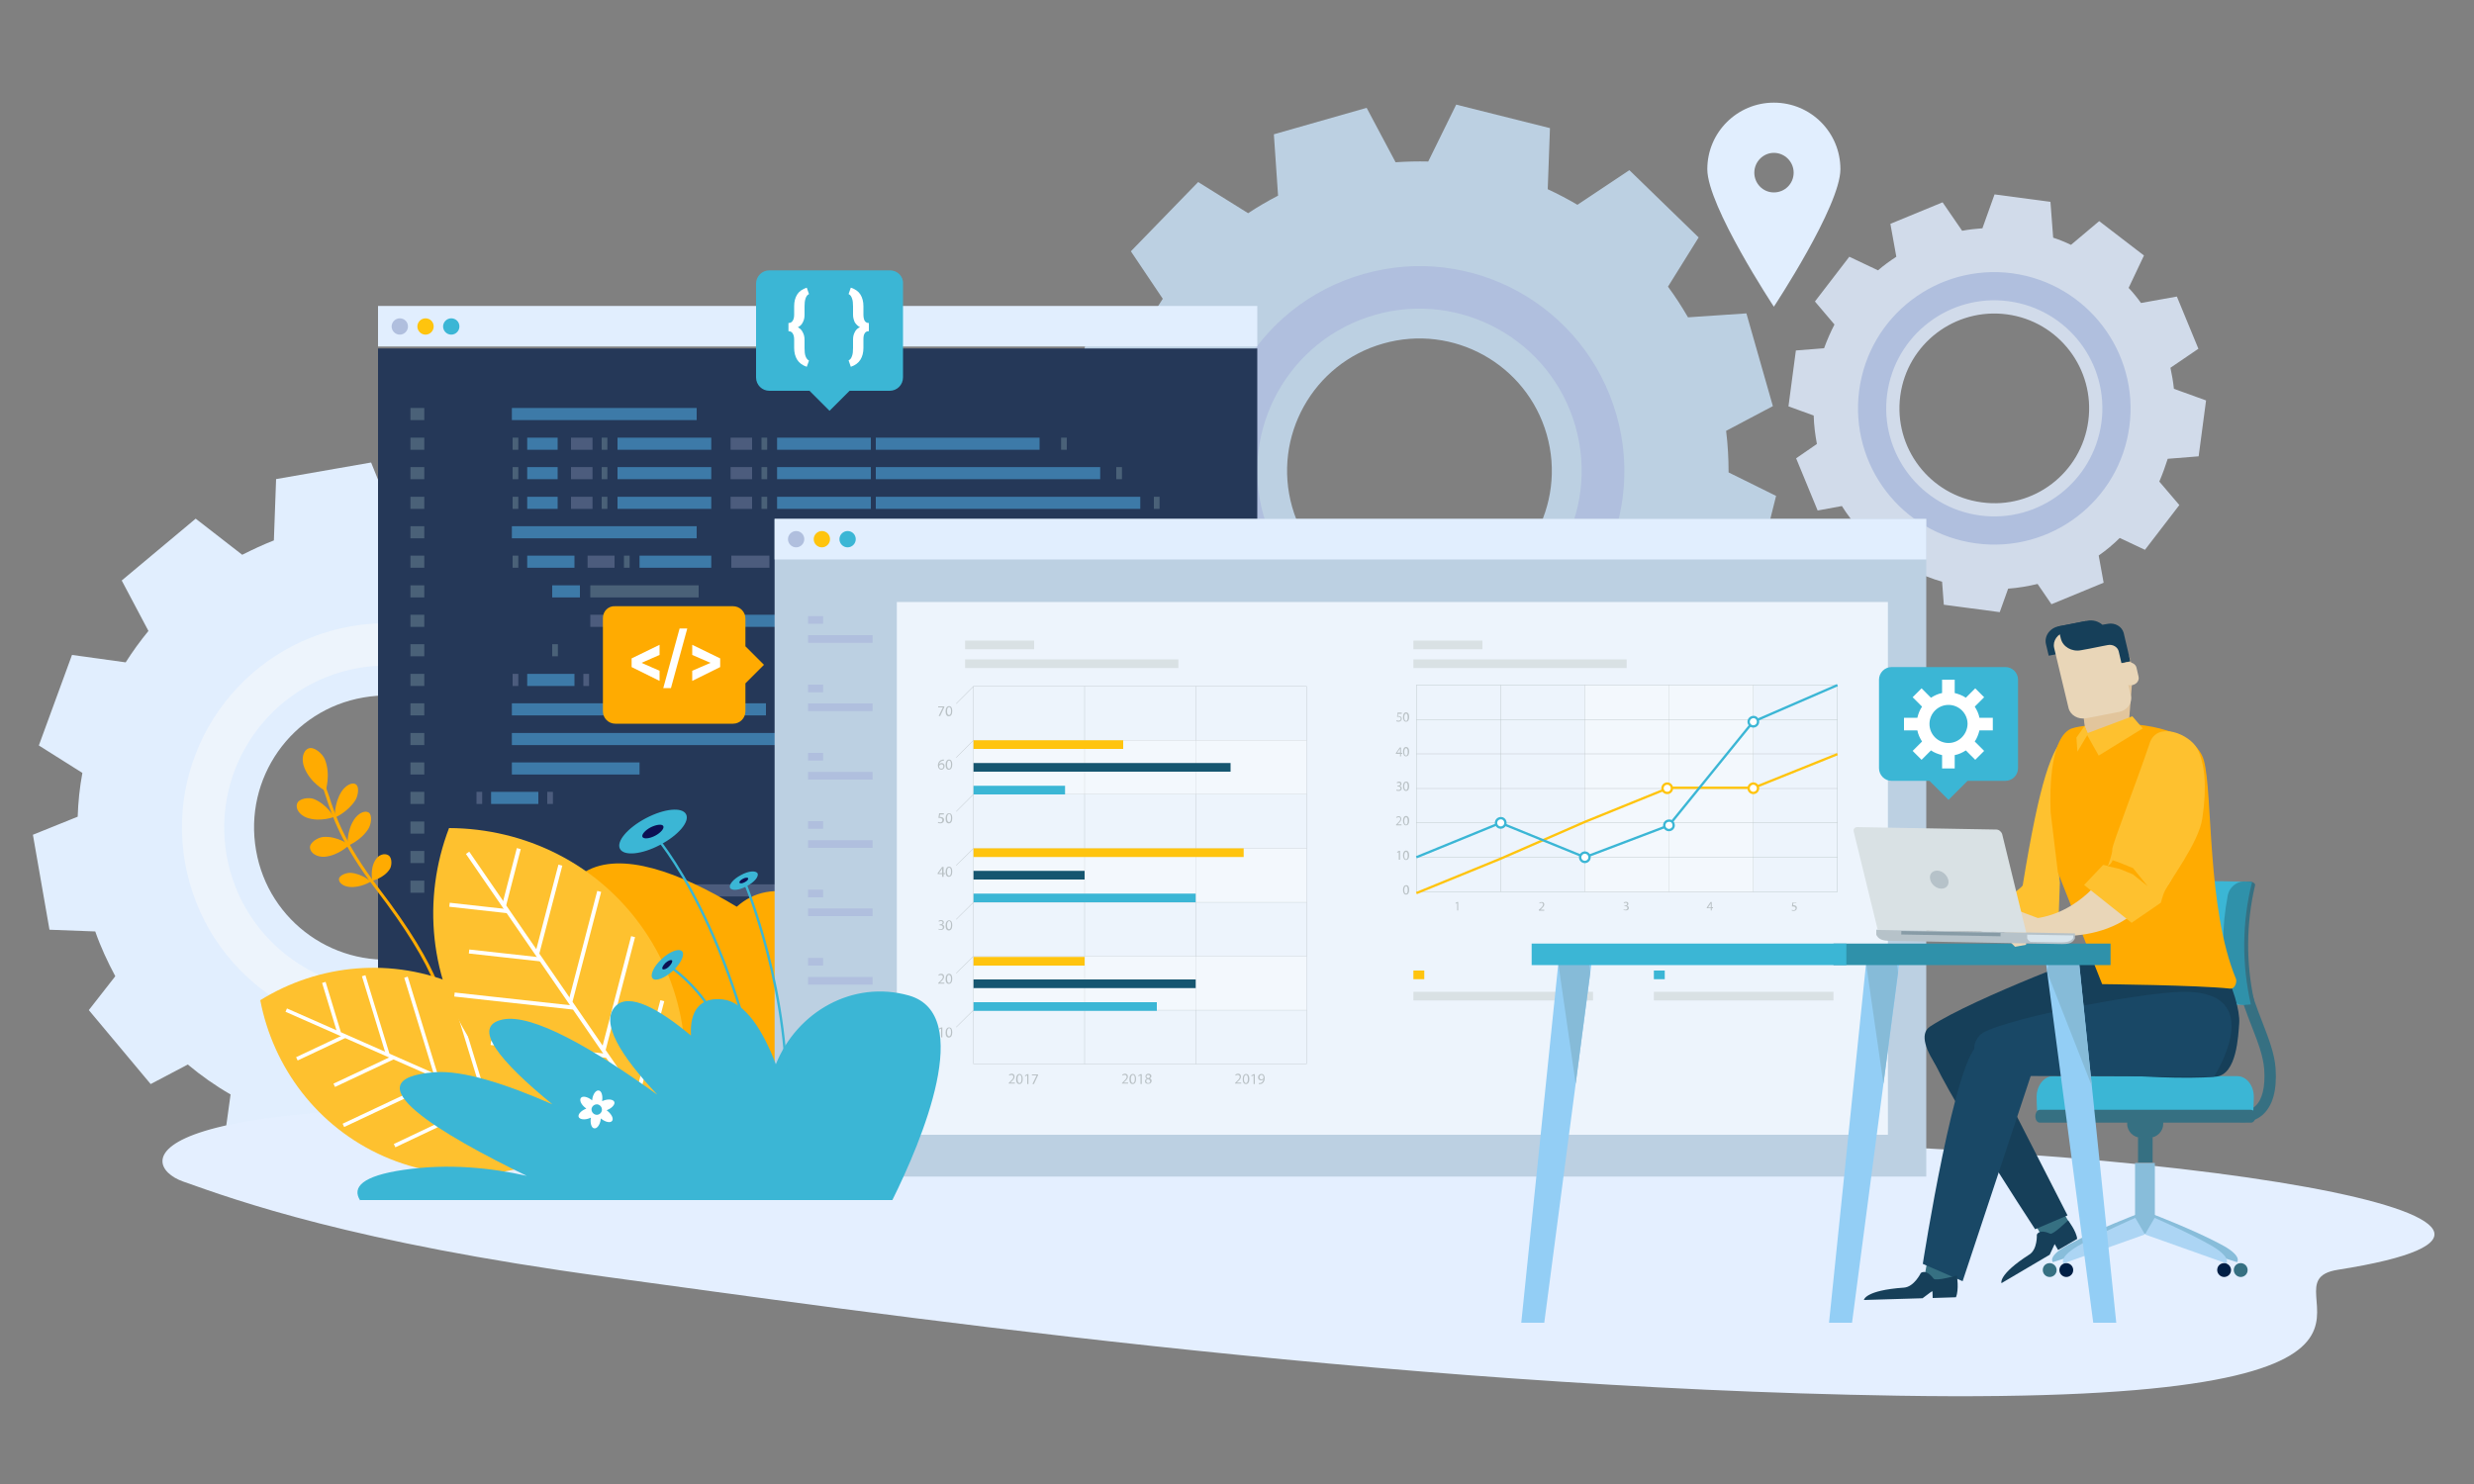
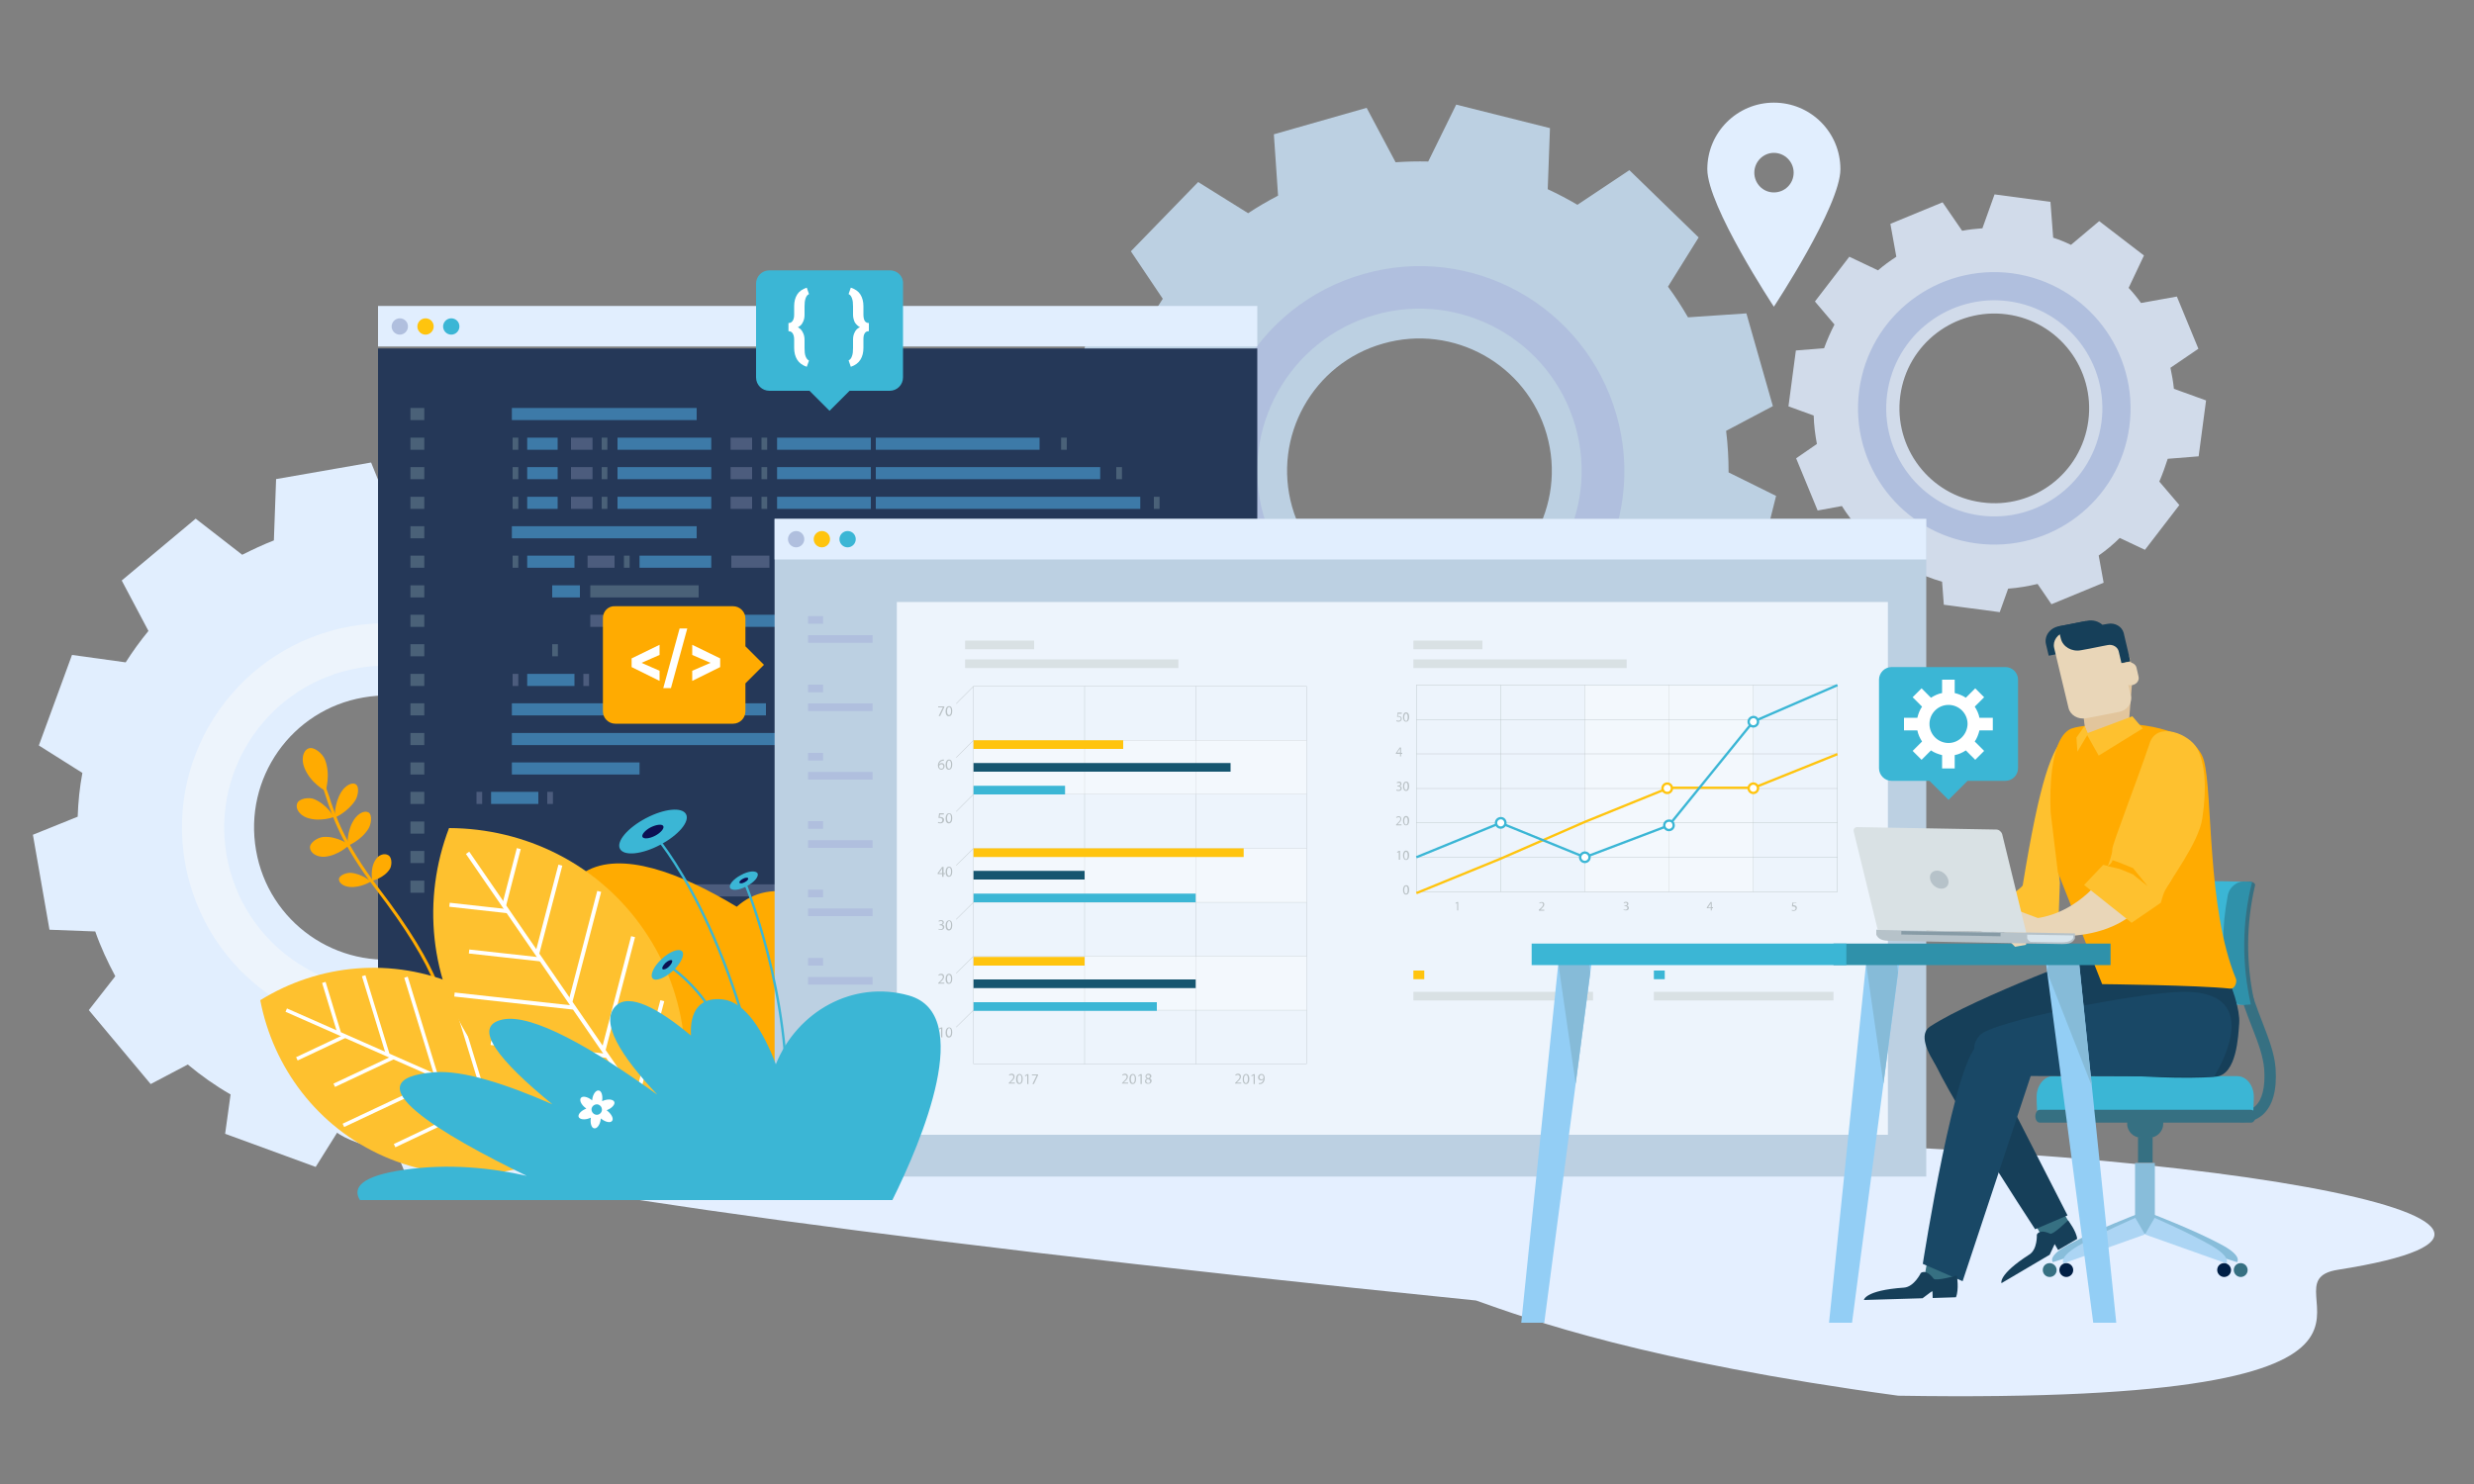
<svg xmlns="http://www.w3.org/2000/svg" version="1.1" x="0px" y="0px" viewBox="0 0 1000 600" style="enable-background:new 0 0 1000 600;" xml:space="preserve">
  <rect x="0" y="0" width="1000" height="600" fill="#808080" stroke="none" />
  <style type="text/css">
	.st0{display:none;}
	.st1{display:inline;fill:#FFFFFF;}
	.st2{fill:#E1EEFE;}
	.st3{fill:#EDF4FC;}
	.st4{fill:#BCD0E2;}
	.st5{fill:#B0BFDE;}
	.st6{fill:#D1DBEA;}
	.st7{fill:#E4EFFF;}
	.st8{fill:#253858;}
	.st9{fill:#FFC40E;}
	.st10{fill:#3BB6D5;}
	.st11{fill:none;stroke:#3D7AA8;stroke-width:4.89;stroke-miterlimit:10;}
	.st12{fill:none;stroke:#4C5C7D;stroke-width:4.89;stroke-miterlimit:10;}
	.st13{fill:none;stroke:#4A6178;stroke-width:4.89;stroke-miterlimit:10;}
	.st14{fill:#FFAB01;}
	.st15{fill:#FEC12F;}
	.st16{fill:none;stroke:#FFFFFF;stroke-width:1.472;stroke-miterlimit:10;}
	.st17{fill:none;stroke:#FFFFFF;stroke-width:1.627;stroke-miterlimit:10;}
	.st18{fill:#D9E1E4;}
	.st19{fill:none;stroke:#BAC2C6;stroke-width:0.151;stroke-miterlimit:10;}
	.st20{fill:#BAC2C6;}
	.st21{opacity:0.34;fill:#FFFFFF;}
	.st22{fill:#165670;}
	.st23{fill:none;stroke:#BAC2C6;stroke-width:0.165;stroke-miterlimit:10;}
	.st24{fill:none;stroke:#FFC40E;stroke-width:0.952;stroke-miterlimit:10;}
	.st25{fill:none;stroke:#3BB6D5;stroke-width:0.952;stroke-miterlimit:10;}
	.st26{fill:#FFFFFF;stroke:#3BB6D5;stroke-width:0.952;stroke-miterlimit:10;}
	.st27{fill:#FFFFFF;stroke:#FFC40E;stroke-width:0.952;stroke-miterlimit:10;}
	.st28{fill:#367082;}
	.st29{fill:#88BDDA;}
	.st30{fill:#ACD5F4;}
	.st31{fill:#001F46;}
	.st32{fill:#2F91AA;}
	.st33{fill:#163F59;}
	.st34{fill:#194866;}
	.st35{fill:#93CEF5;}
	.st36{fill:#86BBD8;}
	.st37{fill:#C4D1E1;}
	.st38{fill:#E9D6B8;}
	.st39{fill:#B6C2C9;}
	.st40{fill:#D8E5ED;}
	.st41{fill:#879BA6;}
	.st42{fill:#E2C59C;}
	.st43{fill:none;stroke:#3BB6D5;stroke-width:0.966;stroke-miterlimit:10;}
	.st44{fill:#0C1153;}
	.st45{fill:#FFFFFF;}
</style>
  <g id="Layer_2" class="st0">
    <rect y="0" class="st1" width="1000" height="600" />
  </g>
  <g id="Layer_4">
</g>
  <g id="Layer_3">
    <g>
      <g>
        <path class="st2" d="M284.8,396.3l13.4-36.6l-18.1-11.4c0.6-5.5,0.8-11.1,0.7-16.7l19.8-8l-6.7-38.4l-23.6-0.9     c-2-4.5-4.3-8.9-6.8-13.2l14.4-18.4l-25-29.9l-22.3,11.8c-3.6-2.7-7.4-5.2-11.2-7.4l3.4-24.4l-36.6-13.4L172.5,211     c-4.3-0.6-8.7-0.9-13.2-1l-9.3-23l-38.4,6.7l-0.9,24.8c-4.4,1.7-8.6,3.7-12.8,5.8l-18.8-14.6l-29.9,25l10.8,20.4     c-3.3,4-6.4,8.3-9.2,12.7l-21.7-3l-13.4,36.6l17.6,11.1c-1.1,5.8-1.7,11.7-1.9,17.7l-18.1,7.3l6.7,38.4l18.5,0.7     c2.2,6.3,5,12.3,8.1,18.1l-10.7,13.7l25,29.9l15-7.9c5.4,4.5,11.2,8.6,17.3,12.1l-2.2,15.9l36.6,13.4l8.7-13.9     c7,1.1,14.1,1.6,21.4,1.5l6,14.8l38.4-6.7l0.6-17.2c6.4-2.6,12.6-5.7,18.4-9.3l13.4,10.5l29.9-25l-8.9-16.8     c3.8-5,7.2-10.3,10.2-15.9L284.8,396.3z M165.3,387.2c-29.1,5.1-56.8-14.3-61.8-43.4c-5.1-29.1,14.3-56.8,43.4-61.8     c29.1-5.1,56.8,14.3,61.8,43.4C213.8,354.4,194.4,382.1,165.3,387.2z" />
        <path class="st3" d="M141.9,253.2c-44.9,7.9-75,50.7-67.1,95.6c7.9,44.9,50.7,75,95.6,67.1c44.9-7.9,75-50.7,67.1-95.6     C229.6,275.4,186.8,245.4,141.9,253.2z M167.4,399.1c-35.6,6.2-69.5-17.6-75.8-53.2c-6.2-35.6,17.6-69.5,53.2-75.8     c35.6-6.2,69.5,17.6,75.8,53.2C226.8,358.9,203,392.8,167.4,399.1z" />
      </g>
      <g>
        <path class="st4" d="M708.4,238.4l9.5-37.9l-19.2-9.5c0-5.6-0.3-11.2-1-16.8l18.9-10l-10.7-37.5l-23.6,1.6     c-2.5-4.3-5.2-8.5-8.1-12.4l12.4-19.9l-28-27.2l-21,14c-3.9-2.3-7.9-4.4-12-6.3l0.9-24.7l-37.9-9.5l-11.3,23     c-4.4-0.1-8.8,0-13.2,0.3l-11.7-22l-37.5,10.7l1.7,24.8c-4.2,2.2-8.2,4.5-12.1,7.1l-20.2-12.6l-27.2,28l12.9,19.2     c-2.9,4.4-5.5,8.9-7.9,13.6l-21.9-0.8l-9.5,37.9l18.7,9.2c-0.4,5.9-0.5,11.9,0,17.9l-17.3,9.2l10.7,37.6l18.5-1.2     c2.9,6,6.2,11.8,10,17.2l-9.2,14.7l28,27.2L504,294c5.9,3.9,12.1,7.4,18.5,10.3l-0.6,16.1l37.9,9.5l7.3-14.8     c7.1,0.4,14.3,0.2,21.5-0.7l7.5,14.1l37.5-10.7l-1.1-17.2c6.2-3.3,12-7,17.4-11.2l14.5,9l27.2-28l-10.6-15.8     c3.2-5.4,6.1-11,8.5-16.9L708.4,238.4z M588.4,241.8c-28.4,8.1-58-8.4-66.1-36.8c-8.1-28.4,8.4-58.1,36.8-66.1     c28.4-8.1,58,8.4,66.1,36.8C633.3,204.1,616.8,233.7,588.4,241.8z" />
        <path class="st5" d="M551.1,110.8c-44,12.5-69.5,58.3-56.9,102.3c12.5,44,58.3,69.4,102.3,56.9c44-12.5,69.4-58.3,56.9-102.2     C640.8,123.7,595,98.2,551.1,110.8z M591.7,253.4c-34.8,9.9-71.1-10.3-81-45.1c-9.9-34.8,10.3-71.1,45.1-81     c34.8-9.9,71.1,10.3,81,45.1C646.7,207.2,626.5,243.5,591.7,253.4z" />
      </g>
      <g>
        <path class="st6" d="M867,222.3l13.9-18.1l-8.1-9.5c1.3-3,2.4-6.1,3.4-9.2l12.5-1l3-22.6l-13-4.7c-0.3-2.9-0.8-5.7-1.4-8.5     l11.3-7.7l-8.7-21.1l-14.5,2.6c-1.5-2.1-3.2-4.2-5-6.1l6.2-13.1l-18.1-13.9L837.1,99c-2.3-1.1-4.7-2.1-7.2-2.9l-1.1-14.5l-22.6-3     l-4.9,13.7c-2.8,0.2-5.5,0.5-8.2,1l-7.9-11.5l-21.1,8.7l2.4,13.3c-2.6,1.7-5.1,3.5-7.4,5.5l-11.6-5.5l-13.9,18.1l7.9,9.3     c-1.6,3.1-3,6.3-4.2,9.6l-11.4,0.9l-3,22.6l10.2,3.7c0.1,3.9,0.6,7.8,1.3,11.5l-8.4,5.8l8.7,21.1l9.8-1.8     c2.2,3.5,4.7,6.8,7.5,9.8l-4.1,8.5l18.1,13.9l7.3-6.2c3.7,1.9,7.6,3.4,11.7,4.6l0.7,9.3l22.6,3l3.4-9.5c4.1-0.3,8.1-1,11.9-1.9     l5.6,8.2l21.1-8.7l-2-11c3-2.1,5.9-4.5,8.5-7.1L867,222.3z M801,203.1c-21-2.8-35.7-22.1-32.9-43.1c2.8-21,22.1-35.7,43.1-32.9     c21,2.8,35.7,22.1,32.9,43.1C841.3,191.2,822,206,801,203.1z" />
        <path class="st5" d="M813.4,110.5c-30.2-4-57.9,17.1-61.9,47.3c-4,30.2,17.1,57.9,47.3,61.9c30.2,4,57.9-17.1,61.9-47.3     C864.7,142.3,843.5,114.6,813.4,110.5z M800.3,208.4c-23.9-3.2-40.7-25.2-37.5-49.1c3.2-23.9,25.2-40.7,49.1-37.5     c23.9,3.2,40.7,25.2,37.5,49.1C846.1,194.8,824.2,211.6,800.3,208.4z" />
      </g>
-       <path class="st7" d="M274.6,450c64.4,3.1,263.8,12.1,385.2,11.6c225.1-0.9,407,32.6,285.1,51.8c-34.1,5.4,60.4,54.7-177.6,50.9    C558.4,561,347,530.1,244.7,516.2c-102.4-13.9-149-30.8-170.7-38.5C55,471,49.6,439.1,274.6,450z" />
+       <path class="st7" d="M274.6,450c64.4,3.1,263.8,12.1,385.2,11.6c225.1-0.9,407,32.6,285.1,51.8c-34.1,5.4,60.4,54.7-177.6,50.9    c-102.4-13.9-149-30.8-170.7-38.5C55,471,49.6,439.1,274.6,450z" />
      <g>
        <g>
          <rect x="152.8" y="140.9" class="st8" width="355.4" height="277.7" />
          <rect x="152.8" y="123.7" class="st2" width="355.4" height="16.4" />
          <path class="st5" d="M164.9,132c0,1.8-1.5,3.3-3.3,3.3c-1.8,0-3.3-1.5-3.3-3.3c0-1.8,1.5-3.3,3.3-3.3      C163.4,128.7,164.9,130.1,164.9,132z" />
          <path class="st9" d="M175.3,132c0,1.8-1.5,3.3-3.3,3.3c-1.8,0-3.3-1.5-3.3-3.3c0-1.8,1.5-3.3,3.3-3.3      C173.8,128.7,175.3,130.1,175.3,132z" />
          <path class="st10" d="M185.7,132c0,1.8-1.5,3.3-3.3,3.3c-1.8,0-3.3-1.5-3.3-3.3c0-1.8,1.5-3.3,3.3-3.3      C184.2,128.7,185.7,130.1,185.7,132z" />
        </g>
        <g>
          <line class="st11" x1="206.9" y1="167.4" x2="281.6" y2="167.4" />
          <line class="st11" x1="213.1" y1="179.4" x2="225.4" y2="179.4" />
          <line class="st11" x1="213.1" y1="191.3" x2="225.4" y2="191.3" />
          <line class="st11" x1="213.1" y1="203.3" x2="225.4" y2="203.3" />
          <line class="st11" x1="249.6" y1="179.4" x2="287.5" y2="179.4" />
          <line class="st11" x1="249.6" y1="191.3" x2="287.5" y2="191.3" />
          <line class="st11" x1="249.6" y1="203.3" x2="287.5" y2="203.3" />
          <line class="st12" x1="230.8" y1="179.4" x2="239.5" y2="179.4" />
          <line class="st12" x1="230.8" y1="191.3" x2="239.5" y2="191.3" />
          <line class="st12" x1="230.8" y1="203.3" x2="239.5" y2="203.3" />
          <line class="st13" x1="243.2" y1="179.4" x2="245.5" y2="179.4" />
          <line class="st13" x1="243.2" y1="191.3" x2="245.5" y2="191.3" />
          <line class="st13" x1="243.2" y1="203.3" x2="245.5" y2="203.3" />
          <line class="st13" x1="207.2" y1="179.4" x2="209.5" y2="179.4" />
          <line class="st13" x1="207.2" y1="191.3" x2="209.5" y2="191.3" />
          <line class="st13" x1="207.2" y1="203.3" x2="209.5" y2="203.3" />
          <line class="st11" x1="213.1" y1="227.1" x2="232.2" y2="227.1" />
          <line class="st11" x1="258.5" y1="227.1" x2="287.5" y2="227.1" />
          <line class="st12" x1="237.5" y1="227.1" x2="248.4" y2="227.1" />
          <line class="st13" x1="252.2" y1="227.1" x2="254.5" y2="227.1" />
          <line class="st11" x1="288.6" y1="251" x2="378.1" y2="251" />
          <line class="st12" x1="238.6" y1="251" x2="281.6" y2="251" />
          <line class="st11" x1="321.1" y1="227.1" x2="350.1" y2="227.1" />
          <line class="st12" x1="295.6" y1="227.1" x2="311" y2="227.1" />
          <line class="st13" x1="314.8" y1="227.1" x2="317.1" y2="227.1" />
          <line class="st13" x1="353" y1="227.1" x2="355.3" y2="227.1" />
          <line class="st13" x1="207.2" y1="227.1" x2="209.5" y2="227.1" />
          <line class="st11" x1="213.1" y1="274.9" x2="232.2" y2="274.9" />
          <line class="st12" x1="207.2" y1="274.9" x2="209.5" y2="274.9" />
          <line class="st12" x1="235.8" y1="274.9" x2="238.1" y2="274.9" />
          <line class="st11" x1="198.5" y1="322.6" x2="217.6" y2="322.6" />
          <line class="st12" x1="192.6" y1="322.6" x2="194.9" y2="322.6" />
          <line class="st12" x1="221.2" y1="322.6" x2="223.5" y2="322.6" />
          <line class="st13" x1="223.2" y1="262.9" x2="225.5" y2="262.9" />
          <line class="st11" x1="223.2" y1="239.1" x2="234.4" y2="239.1" />
          <line class="st13" x1="238.6" y1="239.1" x2="282.4" y2="239.1" />
          <line class="st11" x1="314.1" y1="179.4" x2="352" y2="179.4" />
          <line class="st11" x1="314.1" y1="191.3" x2="352" y2="191.3" />
          <line class="st11" x1="314.1" y1="203.3" x2="352" y2="203.3" />
          <line class="st11" x1="354" y1="179.4" x2="420.2" y2="179.4" />
          <line class="st11" x1="354" y1="191.3" x2="444.7" y2="191.3" />
          <line class="st11" x1="354" y1="203.3" x2="460.9" y2="203.3" />
          <line class="st12" x1="295.3" y1="179.4" x2="304" y2="179.4" />
          <line class="st12" x1="295.3" y1="191.3" x2="304" y2="191.3" />
          <line class="st12" x1="295.3" y1="203.3" x2="304" y2="203.3" />
          <line class="st13" x1="307.8" y1="179.4" x2="310.1" y2="179.4" />
          <line class="st13" x1="307.8" y1="191.3" x2="310.1" y2="191.3" />
          <line class="st13" x1="307.8" y1="203.3" x2="310.1" y2="203.3" />
          <line class="st13" x1="428.9" y1="179.4" x2="431.2" y2="179.4" />
          <line class="st13" x1="451.2" y1="191.3" x2="453.5" y2="191.3" />
          <line class="st13" x1="466.4" y1="203.3" x2="468.7" y2="203.3" />
          <line class="st11" x1="206.9" y1="215.2" x2="281.6" y2="215.2" />
          <line class="st11" x1="197.9" y1="348" x2="210.3" y2="348" />
          <line class="st11" x1="226.8" y1="371.9" x2="239.2" y2="371.9" />
          <line class="st11" x1="263.3" y1="371.9" x2="345.3" y2="371.9" />
          <line class="st12" x1="207.7" y1="360" x2="327.9" y2="360" />
          <line class="st12" x1="244.5" y1="371.9" x2="253.2" y2="371.9" />
          <line class="st13" x1="257" y1="371.9" x2="259.3" y2="371.9" />
          <line class="st13" x1="192" y1="348" x2="194.3" y2="348" />
          <line class="st13" x1="213.1" y1="348" x2="215.4" y2="348" />
          <line class="st11" x1="243.4" y1="383.8" x2="249" y2="383.8" />
          <line class="st13" x1="237.5" y1="383.8" x2="239.8" y2="383.8" />
          <line class="st13" x1="251.8" y1="383.8" x2="254.1" y2="383.8" />
          <line class="st11" x1="259.1" y1="407.7" x2="264.7" y2="407.7" />
          <line class="st13" x1="253.2" y1="407.7" x2="255.5" y2="407.7" />
          <line class="st13" x1="267.5" y1="407.7" x2="269.8" y2="407.7" />
          <line class="st13" x1="220.9" y1="371.9" x2="223.2" y2="371.9" />
          <line class="st12" x1="253.5" y1="395.8" x2="372" y2="395.8" />
          <line class="st13" x1="348.1" y1="371.9" x2="350.4" y2="371.9" />
          <line class="st11" x1="206.9" y1="286.8" x2="309.6" y2="286.8" />
          <line class="st11" x1="206.9" y1="298.8" x2="359" y2="298.8" />
          <line class="st11" x1="206.9" y1="310.7" x2="258.5" y2="310.7" />
          <line class="st13" x1="165.9" y1="167.4" x2="171.5" y2="167.4" />
          <line class="st13" x1="165.9" y1="179.4" x2="171.5" y2="179.4" />
          <line class="st13" x1="165.9" y1="191.3" x2="171.5" y2="191.3" />
          <line class="st13" x1="165.9" y1="203.3" x2="171.5" y2="203.3" />
          <line class="st13" x1="165.9" y1="215.2" x2="171.5" y2="215.2" />
          <line class="st13" x1="165.9" y1="227.1" x2="171.5" y2="227.1" />
          <line class="st13" x1="165.9" y1="239.1" x2="171.5" y2="239.1" />
          <line class="st13" x1="165.9" y1="251" x2="171.5" y2="251" />
          <line class="st13" x1="165.9" y1="262.9" x2="171.5" y2="262.9" />
          <line class="st13" x1="165.9" y1="274.9" x2="171.5" y2="274.9" />
          <line class="st13" x1="165.9" y1="286.8" x2="171.5" y2="286.8" />
          <line class="st13" x1="165.9" y1="298.8" x2="171.5" y2="298.8" />
          <line class="st13" x1="165.9" y1="310.7" x2="171.5" y2="310.7" />
          <line class="st13" x1="165.9" y1="322.6" x2="171.5" y2="322.6" />
          <line class="st13" x1="165.9" y1="334.6" x2="171.5" y2="334.6" />
          <line class="st13" x1="165.9" y1="346.5" x2="171.5" y2="346.5" />
          <line class="st13" x1="165.9" y1="358.5" x2="171.5" y2="358.5" />
        </g>
      </g>
      <g>
        <g>
          <g>
            <path class="st14" d="M131.6,319.8c0,0,2.2-6.6-0.3-12.8c-0.9-2.2-4.3-5.3-6.6-4.4c-2.3,0.9-3,4.5-1.7,7.7       C125.4,316.6,131.6,319.8,131.6,319.8z" />
            <path class="st14" d="M135,330.3c0,0-3-5.3-8.3-7.3c-1.9-0.7-5.9-0.2-6.6,1.9c-0.8,2.1,1.1,4.7,3.9,5.7       C129.3,332.5,135,330.3,135,330.3z" />
            <path class="st14" d="M141.2,341.6c0,0-4.9-3.7-10.6-3.2c-2.1,0.2-5.5,2.2-5.3,4.4c0.2,2.2,2.9,3.8,5.9,3.6       C136.9,345.9,141.2,341.6,141.2,341.6z" />
            <path class="st14" d="M135.3,330.6c0,0,5.2-2.2,8.3-7c1.1-1.7,1.8-5.5,0.2-6.5c-1.5-1-4.2,0.5-5.8,3       C135,324.9,135.3,330.6,135.3,330.6z" />
            <path class="st14" d="M140.5,342c0,0,5.4-2.1,8.4-6.9c1.1-1.7,1.7-5.6,0.1-6.6c-1.6-1-4.3,0.4-5.9,2.9       C140,336.2,140.5,342,140.5,342z" />
            <path class="st14" d="M150.5,356.1c0,0,4.8-1.1,7.1-4.8c0.8-1.3,1-4.5-0.6-5.5c-1.6-1-4-0.2-5.2,1.8       C149.4,351.3,150.5,356.1,150.5,356.1z" />
            <path class="st14" d="M149.9,356.4c0,0-3.5-3.1-8.1-3.5c-1.7-0.1-4.6,0.9-4.8,2.5c-0.1,1.6,1.9,3,4.3,3.2       C145.9,359,149.9,356.4,149.9,356.4z" />
          </g>
          <g>
            <path class="st14" d="M177.3,420.6c-1.1,1-2,1.3-2.1,1.4l-0.4-1.1l0.2,0.5l-0.2-0.5c0.1,0,2.6-0.9,3.7-4.7       c1.3-4.2,0.4-10.2-2.6-17.8c-4.1-10.4-12.2-23.5-24.1-39c-13.8-18-17.6-29.7-20.1-37.4c-0.6-2-1.2-3.7-1.8-5.1l1.1-0.5       c0.6,1.5,1.2,3.2,1.9,5.2c2.5,7.7,6.3,19.3,19.9,37.1c26.4,34.4,29.2,50.4,26.9,57.8C179.1,418.5,178.2,419.8,177.3,420.6z" />
          </g>
        </g>
        <path class="st14" d="M507.8,429.9c26.5-14.4,6.3-20.6-18-21.5c12.2-10.7,5.3-21.6-23.4-34.8c-12.9-5.9-28.8-3.5-44.7,2.8     c-11.3-22.3-27-38-46-30.6c-15.7,6.1-27.5,13.7-35,22.1c-4.7-2-9.9-3.9-15.3-5.7c-11.9-3.9-20.9-1.6-27.6,4.4     c-23.2-14-46.8-22.6-61.2-14.2c-25,14.7-28.7,27.9-13.2,41.7c-24.3-0.2-42.9,6.5-11.8,25.6c-28.8-4.1-49.5-2.1-37.7,14.7     c26.2,37.5,155.4,48.9,252.6,36.2c61.1-0.6,112.2-9,122.7-27.1C556.8,430.3,535.6,427.8,507.8,429.9z" />
        <g>
          <path class="st15" d="M185.5,398.6c26.9,11.9,44.7,36,49.9,63.2c-23.5,14.5-53.3,17.6-80.3,5.7c-26.9-11.9-44.7-36-49.9-63.1      C128.7,389.8,158.6,386.7,185.5,398.6z" />
          <g>
            <line class="st16" x1="115.7" y1="408.4" x2="230.6" y2="459.1" />
            <line class="st16" x1="139.3" y1="419" x2="120" y2="428.1" />
            <line class="st16" x1="158.9" y1="427.6" x2="135.1" y2="438.8" />
            <line class="st16" x1="178.5" y1="436.3" x2="138.8" y2="455" />
            <line class="st16" x1="198.1" y1="444.9" x2="159.5" y2="463.2" />
            <line class="st16" x1="217.7" y1="453.6" x2="196.2" y2="463.8" />
            <line class="st16" x1="137.1" y1="417.6" x2="130.9" y2="397.2" />
            <line class="st16" x1="156.7" y1="426.2" x2="147" y2="394.5" />
            <line class="st16" x1="176.3" y1="434.9" x2="164.1" y2="395.1" />
            <line class="st16" x1="195.9" y1="443.6" x2="183.4" y2="402.7" />
            <line class="st16" x1="215.5" y1="452.2" x2="204.7" y2="417.1" />
          </g>
        </g>
        <g>
          <path class="st15" d="M260.3,376c18.4,26.8,21.2,59.8,10.3,88.3c-30.5,0-60.3-14.4-78.8-41.2c-18.4-26.8-21.2-59.8-10.3-88.3      C212.1,334.9,241.9,349.2,260.3,376z" />
          <g>
            <line class="st17" x1="189" y1="344.8" x2="267.6" y2="459.1" />
            <line class="st17" x1="205.1" y1="368.4" x2="181.7" y2="365.8" />
            <line class="st17" x1="218.5" y1="387.9" x2="189.6" y2="384.7" />
            <line class="st17" x1="231.9" y1="407.4" x2="183.7" y2="402.1" />
            <line class="st17" x1="245.3" y1="426.9" x2="198.4" y2="421.7" />
            <line class="st17" x1="258.7" y1="446.4" x2="232.6" y2="443.5" />
            <line class="st17" x1="203.8" y1="365.9" x2="209.7" y2="343.1" />
            <line class="st17" x1="217.2" y1="385.4" x2="226.5" y2="349.8" />
            <line class="st17" x1="230.6" y1="404.9" x2="242.2" y2="360.4" />
            <line class="st17" x1="244" y1="424.4" x2="255.9" y2="378.7" />
            <line class="st17" x1="257.4" y1="443.9" x2="267.7" y2="404.6" />
          </g>
        </g>
      </g>
      <g>
        <g>
          <rect x="313.1" y="209.8" class="st4" width="465.5" height="265.9" />
          <rect x="313.1" y="209.8" class="st2" width="465.5" height="16.4" />
          <path class="st5" d="M325.1,218c0,1.8-1.5,3.3-3.3,3.3c-1.8,0-3.3-1.5-3.3-3.3c0-1.8,1.5-3.3,3.3-3.3      C323.7,214.7,325.1,216.2,325.1,218z" />
          <path class="st9" d="M335.5,218c0,1.8-1.5,3.3-3.3,3.3c-1.8,0-3.3-1.5-3.3-3.3c0-1.8,1.5-3.3,3.3-3.3      C334.1,214.7,335.5,216.2,335.5,218z" />
          <path class="st10" d="M345.9,218c0,1.8-1.5,3.3-3.3,3.3c-1.8,0-3.3-1.5-3.3-3.3c0-1.8,1.5-3.3,3.3-3.3      C344.5,214.7,345.9,216.2,345.9,218z" />
        </g>
        <rect x="362.5" y="243.4" class="st3" width="400.6" height="215.4" />
        <g>
          <rect x="390.1" y="266.6" class="st18" width="86.2" height="3.5" />
        </g>
        <g>
          <rect x="390.1" y="259" class="st18" width="27.9" height="3.5" />
        </g>
        <g>
          <rect x="571.3" y="266.6" class="st18" width="86.2" height="3.5" />
        </g>
        <g>
          <rect x="571.3" y="392.4" class="st9" width="4.4" height="3.5" />
        </g>
        <g>
          <rect x="571.3" y="401" class="st18" width="72.6" height="3.5" />
        </g>
        <g>
          <rect x="668.5" y="392.4" class="st10" width="4.4" height="3.5" />
        </g>
        <g>
          <rect x="668.5" y="401" class="st18" width="72.6" height="3.5" />
        </g>
        <g>
          <rect x="571.3" y="259" class="st18" width="27.9" height="3.5" />
        </g>
        <g>
          <g>
            <g>
              <g>
                <rect x="393.5" y="277.5" class="st19" width="134.6" height="152.6" />
                <line class="st19" x1="393.5" y1="408.4" x2="528.1" y2="408.4" />
                <line class="st19" x1="393.5" y1="386.6" x2="528.1" y2="386.6" />
                <line class="st19" x1="393.5" y1="364.8" x2="528.1" y2="364.8" />
                <line class="st19" x1="393.5" y1="343" x2="528.1" y2="343" />
                <line class="st19" x1="393.5" y1="321.1" x2="528.1" y2="321.1" />
                <line class="st19" x1="393.5" y1="299.3" x2="528.1" y2="299.3" />
                <line class="st19" x1="483.3" y1="277.5" x2="483.3" y2="430.2" />
                <line class="st19" x1="438.4" y1="277.5" x2="438.4" y2="430.2" />
              </g>
              <line class="st19" x1="393.5" y1="277.5" x2="386.5" y2="284.5" />
              <line class="st19" x1="393.5" y1="299.3" x2="386.5" y2="306.3" />
              <line class="st19" x1="393.5" y1="321.1" x2="386.5" y2="328.1" />
              <line class="st19" x1="393.5" y1="343" x2="386.5" y2="349.9" />
              <line class="st19" x1="393.5" y1="364.8" x2="386.5" y2="371.7" />
              <line class="st19" x1="393.5" y1="386.6" x2="386.5" y2="393.5" />
              <line class="st19" x1="393.5" y1="408.4" x2="386.5" y2="415.3" />
              <g>
                <path class="st20" d="M380.3,415.9L380.3,415.9l-0.7,0.4l-0.1-0.4l0.9-0.5h0.5v4h-0.5V415.9z" />
                <path class="st20" d="M384.9,417.4c0,1.3-0.5,2.1-1.4,2.1c-0.8,0-1.3-0.7-1.3-2c0-1.3,0.6-2.1,1.4-2.1         C384.5,415.4,384.9,416.1,384.9,417.4z M382.8,417.4c0,1,0.3,1.6,0.8,1.6c0.5,0,0.8-0.6,0.8-1.7c0-1-0.2-1.6-0.8-1.6         C383.1,415.8,382.8,416.4,382.8,417.4z" />
              </g>
              <g>
                <path class="st20" d="M379.2,397.8v-0.3l0.4-0.4c1-1,1.5-1.5,1.5-2.1c0-0.4-0.2-0.8-0.8-0.8c-0.4,0-0.7,0.2-0.8,0.3l-0.2-0.4         c0.3-0.2,0.7-0.4,1.1-0.4c0.9,0,1.2,0.6,1.2,1.2c0,0.7-0.5,1.3-1.4,2.1l-0.3,0.3v0h1.8v0.4H379.2z" />
                <path class="st20" d="M384.9,395.7c0,1.3-0.5,2.1-1.4,2.1c-0.8,0-1.3-0.7-1.3-2c0-1.3,0.6-2.1,1.4-2.1         C384.5,393.7,384.9,394.5,384.9,395.7z M382.8,395.8c0,1,0.3,1.6,0.8,1.6c0.5,0,0.8-0.6,0.8-1.6c0-1-0.2-1.6-0.8-1.6         C383.1,394.1,382.8,394.7,382.8,395.8z" />
              </g>
              <g>
                <path class="st20" d="M379.3,375.5c0.2,0.1,0.5,0.2,0.9,0.2c0.7,0,0.9-0.4,0.9-0.8c0-0.6-0.5-0.8-1-0.8h-0.3v-0.4h0.3         c0.4,0,0.9-0.2,0.9-0.7c0-0.3-0.2-0.6-0.7-0.6c-0.3,0-0.6,0.1-0.8,0.3l-0.1-0.4c0.2-0.2,0.6-0.3,1-0.3c0.8,0,1.1,0.5,1.1,0.9         c0,0.4-0.2,0.8-0.7,0.9v0c0.5,0.1,0.9,0.5,0.9,1c0,0.6-0.5,1.2-1.4,1.2c-0.4,0-0.8-0.1-1-0.3L379.3,375.5z" />
                <path class="st20" d="M384.9,374.1c0,1.3-0.5,2.1-1.4,2.1c-0.8,0-1.3-0.7-1.3-2c0-1.3,0.6-2.1,1.4-2.1         C384.5,372.1,384.9,372.8,384.9,374.1z M382.8,374.1c0,1,0.3,1.6,0.8,1.6c0.5,0,0.8-0.6,0.8-1.7c0-1-0.2-1.6-0.8-1.6         C383.1,372.5,382.8,373.1,382.8,374.1z" />
              </g>
              <g>
                <path class="st20" d="M380.8,354.5v-1.1H379V353l1.8-2.5h0.6v2.5h0.6v0.4h-0.6v1.1H380.8z M380.8,353v-1.3c0-0.2,0-0.4,0-0.6         h0c-0.1,0.2-0.2,0.4-0.3,0.6l-1,1.3v0H380.8z" />
                <path class="st20" d="M384.9,352.4c0,1.3-0.5,2.1-1.4,2.1c-0.8,0-1.3-0.7-1.3-2c0-1.3,0.6-2.1,1.4-2.1         C384.5,350.4,384.9,351.2,384.9,352.4z M382.8,352.5c0,1,0.3,1.6,0.8,1.6c0.5,0,0.8-0.6,0.8-1.7c0-1-0.2-1.6-0.8-1.6         C383.1,350.8,382.8,351.4,382.8,352.5z" />
              </g>
              <g>
                <path class="st20" d="M381.5,329.3H380l-0.2,1c0.1,0,0.2,0,0.3,0c0.3,0,0.6,0.1,0.9,0.2c0.3,0.2,0.6,0.5,0.6,1         c0,0.8-0.6,1.4-1.5,1.4c-0.4,0-0.8-0.1-1-0.2l0.1-0.4c0.2,0.1,0.5,0.2,0.8,0.2c0.5,0,0.9-0.3,0.9-0.9c0-0.5-0.3-0.9-1.1-0.9         c-0.2,0-0.4,0-0.5,0l0.3-1.9h1.9V329.3z" />
                <path class="st20" d="M384.9,330.8c0,1.3-0.5,2.1-1.4,2.1c-0.8,0-1.3-0.7-1.3-2c0-1.3,0.6-2.1,1.4-2.1         C384.5,328.8,384.9,329.5,384.9,330.8z M382.8,330.8c0,1,0.3,1.6,0.8,1.6c0.5,0,0.8-0.6,0.8-1.7c0-1-0.2-1.6-0.8-1.6         C383.1,329.2,382.8,329.8,382.8,330.8z" />
              </g>
              <g>
                <path class="st20" d="M381.4,307.6c-0.1,0-0.2,0-0.4,0c-0.8,0.1-1.3,0.8-1.4,1.4h0c0.2-0.2,0.5-0.5,1-0.5         c0.7,0,1.2,0.5,1.2,1.3c0,0.7-0.5,1.4-1.3,1.4c-0.8,0-1.4-0.7-1.4-1.7c0-0.8,0.3-1.4,0.7-1.8c0.3-0.3,0.8-0.5,1.3-0.6         c0.2,0,0.3,0,0.4,0V307.6z M381.3,309.9c0-0.6-0.3-0.9-0.8-0.9c-0.3,0-0.6,0.2-0.8,0.5c0,0.1-0.1,0.1-0.1,0.2         c0,0.7,0.3,1.1,0.9,1.1C381,310.8,381.3,310.4,381.3,309.9z" />
                <path class="st20" d="M384.9,309.1c0,1.3-0.5,2.1-1.4,2.1c-0.8,0-1.3-0.7-1.3-2c0-1.3,0.6-2.1,1.4-2.1         C384.5,307.1,384.9,307.9,384.9,309.1z M382.8,309.2c0,1,0.3,1.6,0.8,1.6c0.5,0,0.8-0.6,0.8-1.7c0-1-0.2-1.6-0.8-1.6         C383.1,307.5,382.8,308.1,382.8,309.2z" />
              </g>
              <g>
                <path class="st20" d="M381.7,285.5v0.4l-1.7,3.6h-0.6l1.7-3.5v0h-1.9v-0.4H381.7z" />
                <path class="st20" d="M384.9,287.5c0,1.3-0.5,2.1-1.4,2.1c-0.8,0-1.3-0.7-1.3-2c0-1.3,0.6-2.1,1.4-2.1         C384.5,285.5,384.9,286.2,384.9,287.5z M382.8,287.5c0,1,0.3,1.6,0.8,1.6c0.5,0,0.8-0.6,0.8-1.6c0-1-0.2-1.6-0.8-1.6         C383.1,285.9,382.8,286.5,382.8,287.5z" />
              </g>
              <g>
                <path class="st20" d="M407.7,438.2v-0.3l0.4-0.4c1-1,1.5-1.5,1.5-2.1c0-0.4-0.2-0.8-0.8-0.8c-0.4,0-0.7,0.2-0.8,0.3l-0.2-0.4         c0.3-0.2,0.7-0.4,1.1-0.4c0.9,0,1.2,0.6,1.2,1.2c0,0.7-0.5,1.3-1.4,2.1l-0.3,0.3v0h1.8v0.4H407.7z" />
                <path class="st20" d="M413.4,436.2c0,1.3-0.5,2.1-1.4,2.1c-0.8,0-1.3-0.7-1.3-2c0-1.3,0.6-2.1,1.4-2.1         C412.9,434.2,413.4,435,413.4,436.2z M411.3,436.3c0,1,0.3,1.6,0.8,1.6c0.5,0,0.8-0.6,0.8-1.7c0-1-0.2-1.6-0.8-1.6         C411.6,434.6,411.3,435.2,411.3,436.3z" />
                <path class="st20" d="M415.1,434.8L415.1,434.8l-0.7,0.4l-0.1-0.4l0.9-0.5h0.5v4h-0.5V434.8z" />
                <path class="st20" d="M419.6,434.3v0.4l-1.7,3.6h-0.6l1.7-3.5v0h-1.9v-0.4H419.6z" />
              </g>
              <g>
                <path class="st20" d="M453.5,438.2v-0.3l0.4-0.4c1-1,1.5-1.5,1.5-2.1c0-0.4-0.2-0.8-0.8-0.8c-0.4,0-0.7,0.2-0.8,0.3l-0.2-0.4         c0.3-0.2,0.7-0.4,1.1-0.4c0.9,0,1.2,0.6,1.2,1.2c0,0.7-0.5,1.3-1.4,2.1l-0.3,0.3v0h1.8v0.4H453.5z" />
                <path class="st20" d="M459.2,436.2c0,1.3-0.5,2.1-1.4,2.1c-0.8,0-1.3-0.7-1.3-2c0-1.3,0.6-2.1,1.4-2.1         C458.7,434.2,459.2,435,459.2,436.2z M457.1,436.3c0,1,0.3,1.6,0.8,1.6c0.5,0,0.8-0.6,0.8-1.7c0-1-0.2-1.6-0.8-1.6         C457.4,434.6,457.1,435.2,457.1,436.3z" />
                <path class="st20" d="M460.9,434.8L460.9,434.8l-0.7,0.4l-0.1-0.4l0.9-0.5h0.5v4h-0.5V434.8z" />
                <path class="st20" d="M462.8,437.2c0-0.5,0.3-0.9,0.8-1.1l0,0c-0.4-0.2-0.6-0.5-0.6-0.9c0-0.6,0.5-1.1,1.2-1.1         c0.8,0,1.2,0.5,1.2,1c0,0.3-0.2,0.7-0.7,0.9v0c0.5,0.2,0.8,0.5,0.8,1c0,0.7-0.6,1.2-1.3,1.2         C463.3,438.3,462.8,437.8,462.8,437.2z M464.9,437.2c0-0.5-0.3-0.7-0.9-0.9c-0.5,0.1-0.7,0.4-0.7,0.8c0,0.4,0.3,0.8,0.8,0.8         C464.6,437.9,464.9,437.6,464.9,437.2z M463.4,435.2c0,0.4,0.3,0.6,0.8,0.7c0.3-0.1,0.6-0.4,0.6-0.7c0-0.3-0.2-0.6-0.7-0.6         C463.7,434.6,463.4,434.9,463.4,435.2z" />
              </g>
              <g>
                <path class="st20" d="M499.2,438.2v-0.3l0.4-0.4c1-1,1.5-1.5,1.5-2.1c0-0.4-0.2-0.8-0.8-0.8c-0.4,0-0.7,0.2-0.8,0.3l-0.2-0.4         c0.3-0.2,0.7-0.4,1.1-0.4c0.9,0,1.2,0.6,1.2,1.2c0,0.7-0.5,1.3-1.4,2.1l-0.3,0.3v0h1.8v0.4H499.2z" />
                <path class="st20" d="M505,436.2c0,1.3-0.5,2.1-1.4,2.1c-0.8,0-1.3-0.7-1.3-2c0-1.3,0.6-2.1,1.4-2.1         C504.5,434.2,505,435,505,436.2z M502.8,436.3c0,1,0.3,1.6,0.8,1.6c0.5,0,0.8-0.6,0.8-1.7c0-1-0.2-1.6-0.8-1.6         C503.2,434.6,502.8,435.2,502.8,436.3z" />
                <path class="st20" d="M506.6,434.8L506.6,434.8l-0.7,0.4l-0.1-0.4l0.9-0.5h0.5v4h-0.5V434.8z" />
                <path class="st20" d="M508.9,437.9c0.1,0,0.2,0,0.4,0c0.3,0,0.6-0.2,0.8-0.4c0.3-0.2,0.5-0.6,0.5-1.1h0         c-0.2,0.3-0.5,0.4-0.9,0.4c-0.7,0-1.2-0.5-1.2-1.2c0-0.7,0.5-1.4,1.4-1.4c0.8,0,1.3,0.7,1.3,1.7c0,0.9-0.3,1.5-0.7,1.9         c-0.3,0.3-0.7,0.5-1.2,0.5c-0.2,0-0.4,0-0.5,0V437.9z M509.1,435.6c0,0.5,0.3,0.8,0.8,0.8c0.4,0,0.6-0.2,0.8-0.4         c0,0,0-0.1,0-0.2c0-0.7-0.2-1.2-0.8-1.2C509.4,434.6,509.1,435,509.1,435.6z" />
              </g>
              <rect x="393.5" y="299.3" class="st21" width="134.6" height="21.8" />
              <rect x="393.5" y="343" class="st21" width="134.6" height="21.8" />
              <rect x="393.5" y="386.6" class="st21" width="134.6" height="21.8" />
            </g>
            <g>
              <rect x="393.5" y="299.3" class="st9" width="60.5" height="3.5" />
              <rect x="393.5" y="308.5" class="st22" width="103.9" height="3.5" />
              <rect x="393.5" y="317.7" class="st10" width="37" height="3.5" />
              <rect x="393.5" y="343" class="st9" width="109.2" height="3.5" />
              <rect x="393.5" y="352.1" class="st22" width="44.9" height="3.5" />
              <rect x="393.5" y="361.3" class="st10" width="89.8" height="3.5" />
              <rect x="393.5" y="386.9" class="st9" width="44.9" height="3.5" />
              <rect x="393.5" y="396" class="st22" width="89.8" height="3.5" />
              <rect x="393.5" y="405.2" class="st10" width="74.1" height="3.5" />
            </g>
          </g>
        </g>
        <g>
          <g>
            <line class="st23" x1="708.6" y1="277" x2="708.6" y2="360.5" />
            <line class="st23" x1="674.6" y1="277" x2="674.6" y2="360.5" />
            <line class="st23" x1="640.6" y1="277" x2="640.6" y2="360.5" />
            <line class="st23" x1="606.5" y1="277" x2="606.5" y2="360.5" />
            <g>
              <rect x="640.6" y="277" class="st21" width="68.1" height="83.5" />
              <g>
                <rect x="572.5" y="277" class="st23" width="170.2" height="83.5" />
                <line class="st23" x1="742.7" y1="346.6" x2="572.5" y2="346.6" />
                <line class="st23" x1="572.5" y1="332.7" x2="742.7" y2="332.7" />
                <line class="st23" x1="572.5" y1="318.8" x2="742.7" y2="318.8" />
                <line class="st23" x1="572.5" y1="304.8" x2="742.7" y2="304.8" />
                <line class="st23" x1="572.5" y1="290.9" x2="742.7" y2="290.9" />
                <g>
                  <path class="st20" d="M569.6,359.8c0,1.2-0.5,1.9-1.3,1.9c-0.7,0-1.2-0.7-1.2-1.9c0-1.2,0.5-1.9,1.3-1.9          C569.2,357.9,569.6,358.6,569.6,359.8z M567.6,359.8c0,0.9,0.3,1.5,0.7,1.5c0.5,0,0.7-0.6,0.7-1.5c0-0.9-0.2-1.5-0.7-1.5          C568,358.3,567.6,358.8,567.6,359.8z" />
                </g>
                <g>
                  <path class="st20" d="M565.4,344.5L565.4,344.5l-0.6,0.3l-0.1-0.4l0.8-0.4h0.4v3.6h-0.5V344.5z" />
                  <path class="st20" d="M569.6,345.8c0,1.2-0.5,1.9-1.3,1.9c-0.7,0-1.2-0.7-1.2-1.9c0-1.2,0.5-1.9,1.3-1.9          C569.2,344,569.6,344.7,569.6,345.8z M567.6,345.9c0,0.9,0.3,1.5,0.7,1.5c0.5,0,0.7-0.6,0.7-1.5c0-0.9-0.2-1.5-0.7-1.5          C568,344.4,567.6,344.9,567.6,345.9z" />
                </g>
                <g>
                  <path class="st20" d="M564.3,333.7v-0.3l0.4-0.4c0.9-0.9,1.3-1.3,1.3-1.9c0-0.4-0.2-0.7-0.7-0.7c-0.3,0-0.6,0.2-0.8,0.3          l-0.2-0.3c0.3-0.2,0.6-0.4,1-0.4c0.8,0,1.1,0.5,1.1,1.1c0,0.7-0.5,1.2-1.2,1.9l-0.3,0.3v0h1.6v0.4H564.3z" />
                  <path class="st20" d="M569.6,331.8c0,1.2-0.5,1.9-1.3,1.9c-0.7,0-1.2-0.7-1.2-1.9c0-1.2,0.5-1.9,1.3-1.9          C569.2,330,569.6,330.7,569.6,331.8z M567.6,331.9c0,0.9,0.3,1.5,0.7,1.5c0.5,0,0.7-0.6,0.7-1.5c0-0.9-0.2-1.5-0.7-1.5          C568,330.4,567.6,330.9,567.6,331.9z" />
                </g>
                <g>
                  <path class="st20" d="M564.5,319.2c0.1,0.1,0.5,0.2,0.8,0.2c0.6,0,0.8-0.4,0.8-0.7c0-0.5-0.5-0.7-0.9-0.7h-0.3v-0.4h0.3          c0.4,0,0.8-0.2,0.8-0.6c0-0.3-0.2-0.5-0.6-0.5c-0.3,0-0.6,0.1-0.7,0.2l-0.1-0.4c0.2-0.1,0.6-0.3,0.9-0.3c0.7,0,1,0.4,1,0.9          c0,0.4-0.2,0.7-0.7,0.9v0c0.4,0.1,0.8,0.4,0.8,0.9c0,0.6-0.4,1.1-1.3,1.1c-0.4,0-0.8-0.1-0.9-0.2L564.5,319.2z" />
                  <path class="st20" d="M569.6,317.9c0,1.2-0.5,1.9-1.3,1.9c-0.7,0-1.2-0.7-1.2-1.9c0-1.2,0.5-1.9,1.3-1.9          C569.2,316,569.6,316.7,569.6,317.9z M567.6,317.9c0,0.9,0.3,1.5,0.7,1.5c0.5,0,0.7-0.6,0.7-1.5c0-0.9-0.2-1.5-0.7-1.5          C568,316.4,567.6,316.9,567.6,317.9z" />
                </g>
                <g>
                  <path class="st20" d="M565.9,305.8v-1h-1.7v-0.3l1.6-2.3h0.5v2.2h0.5v0.4h-0.5v1H565.9z M565.9,304.4v-1.2          c0-0.2,0-0.4,0-0.6h0c-0.1,0.2-0.2,0.4-0.3,0.5l-0.9,1.2v0H565.9z" />
-                   <path class="st20" d="M569.6,303.9c0,1.2-0.5,1.9-1.3,1.9c-0.7,0-1.2-0.7-1.2-1.9c0-1.2,0.5-1.9,1.3-1.9          C569.2,302.1,569.6,302.8,569.6,303.9z M567.6,304c0,0.9,0.3,1.5,0.7,1.5c0.5,0,0.7-0.6,0.7-1.5c0-0.9-0.2-1.5-0.7-1.5          C568,302.5,567.6,303,567.6,304z" />
                </g>
                <g>
                  <path class="st20" d="M566.5,288.6h-1.4l-0.1,0.9c0.1,0,0.2,0,0.3,0c0.3,0,0.6,0.1,0.8,0.2c0.3,0.2,0.5,0.5,0.5,0.9          c0,0.7-0.6,1.2-1.3,1.2c-0.4,0-0.7-0.1-0.9-0.2l0.1-0.4c0.2,0.1,0.4,0.2,0.8,0.2c0.5,0,0.9-0.3,0.9-0.8c0-0.5-0.3-0.8-1-0.8          c-0.2,0-0.4,0-0.5,0l0.2-1.7h1.7V288.6z" />
                  <path class="st20" d="M569.6,289.9c0,1.2-0.5,1.9-1.3,1.9c-0.7,0-1.2-0.7-1.2-1.9c0-1.2,0.5-1.9,1.3-1.9          C569.2,288.1,569.6,288.8,569.6,289.9z M567.6,290c0,0.9,0.3,1.5,0.7,1.5c0.5,0,0.7-0.6,0.7-1.5c0-0.9-0.2-1.5-0.7-1.5          C568,288.5,567.6,289,567.6,290z" />
                </g>
                <g>
                  <path class="st20" d="M589,365.1L589,365.1l-0.6,0.3l-0.1-0.3l0.7-0.4h0.4v3.4H589V365.1z" />
                </g>
                <g>
                  <path class="st20" d="M622,368.1v-0.3l0.4-0.3c0.9-0.8,1.3-1.3,1.3-1.8c0-0.3-0.2-0.7-0.7-0.7c-0.3,0-0.6,0.2-0.7,0.3          l-0.1-0.3c0.2-0.2,0.6-0.3,1-0.3c0.7,0,1,0.5,1,1c0,0.6-0.5,1.1-1.2,1.8l-0.3,0.3v0h1.5v0.4H622z" />
                </g>
                <g>
                  <path class="st20" d="M656.2,367.6c0.1,0.1,0.4,0.2,0.8,0.2c0.6,0,0.8-0.4,0.8-0.7c0-0.5-0.4-0.7-0.9-0.7h-0.3v-0.3h0.3          c0.3,0,0.8-0.2,0.8-0.6c0-0.3-0.2-0.5-0.6-0.5c-0.3,0-0.5,0.1-0.7,0.2l-0.1-0.3c0.2-0.1,0.5-0.3,0.9-0.3c0.7,0,1,0.4,1,0.8          c0,0.3-0.2,0.6-0.6,0.8v0c0.4,0.1,0.8,0.4,0.8,0.9c0,0.5-0.4,1-1.2,1c-0.4,0-0.7-0.1-0.9-0.2L656.2,367.6z" />
                </g>
                <g>
                  <path class="st20" d="M691.5,368.1v-0.9h-1.6v-0.3l1.5-2.2h0.5v2.1h0.5v0.4h-0.5v0.9H691.5z M691.5,366.8v-1.1          c0-0.2,0-0.4,0-0.5h0c-0.1,0.2-0.2,0.3-0.3,0.5l-0.8,1.2v0H691.5z" />
                </g>
                <g>
                  <path class="st20" d="M726.2,365.1h-1.3l-0.1,0.9c0.1,0,0.2,0,0.3,0c0.3,0,0.5,0.1,0.7,0.2c0.3,0.2,0.5,0.4,0.5,0.9          c0,0.7-0.5,1.2-1.3,1.2c-0.4,0-0.7-0.1-0.8-0.2l0.1-0.3c0.1,0.1,0.4,0.2,0.7,0.2c0.4,0,0.8-0.3,0.8-0.7c0-0.4-0.3-0.8-1-0.8          c-0.2,0-0.3,0-0.5,0l0.2-1.6h1.6V365.1z" />
                </g>
              </g>
            </g>
            <g>
              <polyline class="st24" points="572.5,361.1 606.5,347.2 640.6,332.3 674.6,318.5 708.9,318.5 742.7,304.9       " />
              <polyline class="st25" points="572.5,346.6 606.5,332.7 640.6,346.6 674.6,333.7 708.6,291.8 742.7,277       " />
              <path class="st26" d="M710.6,291.8c0,1.1-0.9,1.9-1.9,1.9c-1.1,0-1.9-0.9-1.9-1.9s0.9-1.9,1.9-1.9        C709.7,289.8,710.6,290.7,710.6,291.8z" />
              <path class="st26" d="M676.5,333.7c0,1.1-0.9,1.9-1.9,1.9c-1.1,0-1.9-0.9-1.9-1.9c0-1.1,0.9-1.9,1.9-1.9        C675.7,331.7,676.5,332.6,676.5,333.7z" />
              <path class="st26" d="M642.5,346.6c0,1.1-0.9,1.9-1.9,1.9c-1.1,0-1.9-0.9-1.9-1.9s0.9-1.9,1.9-1.9        C641.6,344.7,642.5,345.5,642.5,346.6z" />
              <path class="st26" d="M608.5,332.7c0,1.1-0.9,1.9-1.9,1.9c-1.1,0-1.9-0.9-1.9-1.9c0-1.1,0.9-1.9,1.9-1.9        C607.6,330.7,608.5,331.6,608.5,332.7z" />
              <path class="st27" d="M675.8,318.7c0,1.1-0.9,1.9-1.9,1.9c-1.1,0-1.9-0.9-1.9-1.9c0-1.1,0.9-1.9,1.9-1.9        C674.9,316.8,675.8,317.6,675.8,318.7z" />
              <path class="st27" d="M710.6,318.7c0,1.1-0.9,1.9-1.9,1.9c-1.1,0-1.9-0.9-1.9-1.9c0-1.1,0.9-1.9,1.9-1.9        C709.7,316.8,710.6,317.6,710.6,318.7z" />
            </g>
          </g>
        </g>
        <rect x="326.6" y="249.1" class="st5" width="6.1" height="3.1" />
        <rect x="326.6" y="256.8" class="st5" width="26.1" height="3.1" />
        <rect x="326.6" y="276.8" class="st5" width="6.1" height="3.1" />
        <rect x="326.6" y="284.4" class="st5" width="26.1" height="3.1" />
        <rect x="326.6" y="304.4" class="st5" width="6.1" height="3.1" />
        <rect x="326.6" y="312.1" class="st5" width="26.1" height="3.1" />
        <rect x="326.6" y="332" class="st5" width="6.1" height="3.1" />
        <rect x="326.6" y="339.7" class="st5" width="26.1" height="3.1" />
        <rect x="326.6" y="359.7" class="st5" width="6.1" height="3.1" />
        <rect x="326.6" y="367.3" class="st5" width="26.1" height="3.1" />
        <rect x="326.6" y="387.3" class="st5" width="6.1" height="3.1" />
        <rect x="326.6" y="395" class="st5" width="26.1" height="3.1" />
      </g>
      <g>
        <g>
          <path class="st15" d="M835.2,297.3c-5.8,5.3-10.6,17.5-17.6,60.6c-0.2,1.4-16.9,12.3-16.9,12.3l31.2,6.5l0.7-19.8      c0,0-1.6-11.2-1.4-44C831.3,303.1,835.6,296.9,835.2,297.3z" />
        </g>
        <g>
          <g>
            <path class="st28" d="M906.4,453.7c2.1,0,5.3-0.5,8.1-2.9c4.1-3.6,5.9-9.9,5.3-18.8c-0.4-6-2.8-12.1-5.3-18.6       c-4.2-10.8-9-23.1-6.5-39.4l-4.6-0.7c-2.7,17.5,2.6,31,6.8,41.8c2.5,6.4,4.6,11.9,5,17.2c0.5,7.2-0.8,12.4-3.6,14.9       c-2.7,2.4-6.1,1.8-6.2,1.7l-0.9,4.6C904.5,453.5,905.2,453.7,906.4,453.7z" />
          </g>
          <g>
            <g>
              <path class="st29" d="M870.4,491l-4.6,7l38.4,12.3c0,0,2.6-2.5-6.9-7.4C886.4,497.1,870.4,491,870.4,491z" />
              <path class="st29" d="M863.6,491l4.6,7l-38.4,12.3c0,0-2.6-2.5,6.9-7.4C847.6,497.1,863.6,491,863.6,491z" />
            </g>
            <rect x="863" y="470.2" class="st29" width="8" height="28.6" />
            <g>
              <path class="st30" d="M870.9,492.4l-3.9,6.7l32.9,11.7c0,0,2.2-2.3-5.9-7.1C884.6,498.3,870.9,492.4,870.9,492.4z" />
              <path class="st30" d="M863.1,492.4l3.9,6.7l-32.9,11.7c0,0-2.2-2.3,5.9-7.1C849.4,498.3,863.1,492.4,863.1,492.4z" />
            </g>
            <path class="st31" d="M896.2,513.5c0,1.5,1.3,2.8,2.8,2.8c1.5,0,2.8-1.2,2.8-2.8c0-1.5-1.3-2.8-2.8-2.8       C897.4,510.7,896.2,511.9,896.2,513.5z" />
            <path class="st31" d="M832.4,513.5c0,1.5,1.3,2.8,2.8,2.8c1.5,0,2.8-1.2,2.8-2.8c0-1.5-1.2-2.8-2.8-2.8       C833.7,510.7,832.4,511.9,832.4,513.5z" />
            <path class="st28" d="M902.9,513.5c0,1.5,1.3,2.8,2.8,2.8s2.8-1.2,2.8-2.8c0-1.5-1.2-2.8-2.8-2.8S902.9,511.9,902.9,513.5z" />
            <path class="st28" d="M825.7,513.5c0,1.5,1.2,2.8,2.8,2.8c1.5,0,2.8-1.2,2.8-2.8c0-1.5-1.3-2.8-2.8-2.8       C826.9,510.7,825.7,511.9,825.7,513.5z" />
          </g>
          <rect x="864.2" y="459.7" class="st28" width="5.9" height="10.3" />
          <path class="st28" d="M859.8,454.3c0,3.2,2.6,5.7,5.7,5.7h3.2c3.2,0,5.7-2.6,5.7-5.7l0,0c0-3.2-2.6-5.7-5.7-5.7h-3.2      C862.3,448.6,859.8,451.1,859.8,454.3L859.8,454.3z" />
          <path class="st10" d="M823.4,449.1c-0.1-0.7-0.2-4.9-0.2-5.6c0-4.6,3-8.4,6.7-8.4h74.4c3.7,0,6.7,3.7,6.7,8.4      c0,0.7-0.1,5-0.2,5.6H823.4z" />
          <path class="st28" d="M911.7,451.3c0,1.4-0.8,2.6-1.8,2.6h-85.4c-1,0-1.8-1.1-1.8-2.6l0,0c0-1.4,0.8-2.6,1.8-2.6h85.4      C910.8,448.8,911.7,449.9,911.7,451.3L911.7,451.3z" />
          <g>
            <path class="st10" d="M907.5,406.1c-1.8,0.1-13.5,0.3-15.5,0.4c-12.8,0.2-23.8-2.2-24.4-5.4c-2.5-13.1-2.6-26.5-0.3-39.5       c0.5-3.1,11.7-5.5,24.7-5.4c2.1,0,14,0.2,15.8,0.4C903.8,372.8,903.7,389.8,907.5,406.1z" />
            <path class="st28" d="M909.3,356.5c1.4,0,2.4,0.7,2.2,1.5c-3.6,15.3-3.7,31.2-0.4,46.5c0.2,0.8-0.8,1.5-2.2,1.5l0,0       c-1.4,0-2.7-0.6-2.9-1.5c-3.3-15.4-3.2-31.3,0.3-46.7C906.5,357.2,907.8,356.5,909.3,356.5L909.3,356.5z" />
            <path class="st32" d="M909.8,406.1c-0.4,0.1-2.9,0.2-3.3,0.2c-2.8,0-5.6-2.4-6.2-5.5c-2.3-12.9-2.3-26.1,0.2-38.9       c0.6-3.1,3.5-5.5,6.4-5.5c0.4,0,3,0.1,3.4,0.2C906.2,372.8,906.1,389.8,909.8,406.1z" />
          </g>
        </g>
        <g>
          <rect x="821.2" y="481.6" transform="matrix(0.863 -0.505 0.505 0.863 -134.679 484.976)" class="st28" width="12.3" height="18.7" />
          <path class="st33" d="M797.4,416.5l38.3,74.9l-13.1,5.6c0,0-46.5-70.7-43.4-76.1C782.3,415.4,795.4,413.1,797.4,416.5z" />
          <path class="st33" d="M839.6,500.9l-7.7,4.5l-1.4-2.4l-2,4.3L809,518.8c0,0-1.5-3.4,11.3-11.6c3.3-2.1,3-8,3-8s0.8-2.5,5.4-0.4      c1.2,0.5,7.2-5.4,7.2-5.4S839.3,497.7,839.6,500.9z" />
        </g>
        <g>
          <path class="st33" d="M885.5,360.6c0,0,7.9,24.4,13.1,31.9c3.7,5.3,6.9,16.3,6.5,21.2c-0.4,4.9-0.9,20.8-9.4,21.6      c-12.3,1.2-35.5-0.4-35.5-0.4s-13.5-34.7-13.1-39.2c0.4-4.5,3.3-9.9,3.9-12.1c0.6-2.2-3.5-10.8-3.5-10.8L885.5,360.6z" />
          <g>
            <path class="st33" d="M859,410l-65.5,34.2c0,0-22.7-23.1-13.3-29.2c18.2-11.9,70.9-31.3,70.9-31.3L859,410z" />
          </g>
          <polygon class="st28" points="791.6,504.8 790.6,522.4 776.8,522 780.5,501.9     " />
          <path class="st34" d="M894.9,435.3l-86.6-0.3c0,0-15.9-7.1-8.2-16.3c4.9-5.9,64.8-17.5,82.2-17.7      C917.4,400.6,894.9,435.3,894.9,435.3z" />
          <path class="st34" d="M821.4,433.3L793.3,518l-16.1-7c0,0,13.4-86.4,23-88.8C809.9,419.9,822.1,430.5,821.4,433.3z" />
          <path class="st33" d="M790.6,524.5l-9.4,0.3l-0.1-2.9l-4,3l-23.7,0.7c0,0,0.3-3.9,16.2-5c4.1-0.3,6.8-5.9,6.8-5.9s2-1.9,5.2,2.3      c0.8,1.1,9.4-1.3,9.4-1.3S791.9,521.4,790.6,524.5z" />
          <rect x="888.3" y="384.6" transform="matrix(4.198074e-02 -0.999 0.999 4.198074e-02 469.739 1260.961)" class="st33" width="8.2" height="1.9" />
        </g>
        <path class="st14" d="M851.4,292.7c16.1-1,36.2,3.2,39.4,14.7c3.7,13.3,1.1,59.7,13,88.4c0.4,1.1-0.3,4.2-2.5,3.9     c-12.8-1.4-51.6-1.8-51.6-1.8l-17.9-45.2l-2.9-24c0,0-1.8-28.2,7.5-33.7C838.4,293.7,845.3,293.1,851.4,292.7z" />
        <g>
          <polygon class="st35" points="624.2,534.8 614.9,534.8 630.2,386.4 643.7,386.4     " />
          <polygon class="st36" points="642.8,393.2 636.9,438.2 629.9,389.7 630.2,386.4 642,386.4     " />
          <polygon class="st35" points="748.6,534.8 739.3,534.8 754.6,386.4 768.1,386.4     " />
          <polygon class="st36" points="767.2,393.2 761.3,438.2 754.3,389.7 754.6,386.4 766.4,386.4     " />
          <polygon class="st35" points="846.1,534.8 855.4,534.8 840.1,386.4 826.6,386.4     " />
          <polygon class="st36" points="827.5,393.2 845.5,439 840.4,389.7 840.1,386.4 828.3,386.4     " />
          <rect x="741.1" y="381.5" class="st32" width="112" height="8.7" />
          <rect x="619.1" y="381.5" class="st10" width="127.2" height="8.7" />
        </g>
        <path class="st37" d="M807.2,361.8c0,0-4.9-0.1-9.1,2.5c-3.2,2-6.1,6.2-3.2,8.5c2.9,2.3,7.4,4.4,7.4,4.4S813.5,377.5,807.2,361.8     z" />
        <g>
          <g>
            <path class="st38" d="M851.1,352.8c0,0-9.8,16-28.2,18.5c-3.2,0.4-5.5,3.2-4.1,4.3c1.7,1.5,4.3,2,8.7,2.5       c9.3,1.1,22.3-0.1,32.1-6.7c14.5-9.8,19.3-14.5,18.8-20.3C877.9,345.3,851.1,352.8,851.1,352.8z" />
            <path class="st15" d="M888.2,302.8c3,6,3.9,15.2,2,28c-1.4,9.9-13.2,25.1-15.4,29.9c-0.4,0.8-1.4,4.3-1.4,4.3l-11.8,8.1       l-19.2-15.3l7.7-8.1l1.9,0.4c0,0,1.9-4.8,1.8-6.7c-0.1-1.9,9.7-26.8,15.1-42.9C871.9,291.3,885.2,296.9,888.2,302.8z" />
            <path class="st14" d="M862.2,351l-5.9-2.4l-2.4-0.8c-0.4,1.5-2,2.4-2,2.4l4.8,1.1l5.4,2.2l6,4.8L862.2,351z" />
          </g>
          <path class="st38" d="M824.3,371.4l-10.4-3.9c0,0-3.6,3.3-3.1,4.3c0.4,1-0.9,6.4-0.9,6.4l4.6,4.6l4.4-0.8c0,0,0.5-1.6-0.9-2      c-1.4-0.3,1.1-1,1.9-1.3C820.8,378.4,827.4,376.2,824.3,371.4z" />
        </g>
        <g>
          <path class="st39" d="M838.7,379.4C838.7,379.4,838.8,379.4,838.7,379.4l0-2l-80.3-1.5l0,1.9c0,0,0,0,0,0.1l0.2,0.4      c1,1.7,2.8,2,5,2.1l69.9,1.3c2.1,0,4-0.2,5-1.9L838.7,379.4z" />
          <path class="st40" d="M819.4,379.4C819.4,379.4,819.4,379.4,819.4,379.4l0.2,0.4c0.3,0.4,0.7,0.8,1.2,1l12.2,0.2      c2,0,3.8-0.2,4.8-1.5l0.2-0.3c0,0,0,0,0-0.1l0-0.9l-18.6-0.3L819.4,379.4z" />
          <g>
            <rect x="787.8" y="357.6" transform="matrix(1.812324e-02 -1 1 1.812324e-02 396.632 1159.147)" class="st41" width="1.4" height="40.1" />
          </g>
          <g>
            <path class="st18" d="M819,377l-9.7-39.7c-0.3-1-1.3-1.9-2.3-1.9l-56.3-1c-1,0-1.7,0.8-1.4,1.9l9.7,39.7L819,377z" />
            <path class="st39" d="M787.5,355.7c0.5,2-0.7,3.6-2.8,3.6c-2,0-4.1-1.7-4.5-3.7c-0.5-2,0.7-3.6,2.8-3.6       C785,352,787,353.7,787.5,355.7z" />
          </g>
        </g>
        <path class="st42" d="M842.5,292.5c0.4,3.8,2.9,7.1,5.4,7.2c2.4,0,4.8-0.1,7.3-0.1c2.6-0.2,4.9-3.5,5.3-7.3     c0.5-6.3,1-12.6,1.5-18.9c0.3-3.8-1.5-11.3-5.4-13.5c-3.6-1.9-7.6-1.9-11.1,0.1c-3.8,2.3-5.5,9.9-5,13.6     C841.1,279.9,841.8,286.2,842.5,292.5z" />
        <polygon class="st15" points="843.3,296.6 848.3,305.5 866.1,294.5 861.9,289.6    " />
        <polygon class="st15" points="842.6,293.5 844,296.7 839.7,303.9 839.3,298.2    " />
        <g>
          <path class="st33" d="M844.2,255.7l-1.1-4.6l-2.1,0.4l-5.5,1.1l-3.3,0.6c-3.7,0.7-6,4-5.2,7.3l1.1,4.6l2.1-0.4l5.5-1.1l3.3-0.6      C842.7,262.2,845,259,844.2,255.7z" />
          <path class="st38" d="M861.3,281.3c0.7,2.9-1.4,5.8-4.6,6.5l-13.4,2.6c-3.3,0.6-6.5-1.2-7.2-4.2l-5.8-24.2      c-0.7-2.9,1.4-5.9,4.6-6.5l13.4-2.6c3.3-0.6,6.5,1.2,7.2,4.2L861.3,281.3z" />
          <path class="st33" d="M843.6,251c2.3-0.5,4.6,0.2,6.2,1.6l2.3-0.4c2.8-0.5,5.6,1.1,6.3,3.7l2.7,11.5l-3.6,0.7l-1.1-4.7      c-0.4-1.8-2.4-3-4.4-2.6l-2.1,0.4l-5.5,1.1l-3.3,0.6c-3.7,0.7-7.3-1.4-8.1-4.7l-1.2-4.9L843.6,251z" />
          <path class="st38" d="M857,271.3c-0.4-1.6,0.7-3.1,2.5-3.5l0.3,0c1.7-0.3,3.5,0.7,3.8,2.2l0.8,3.5c0.4,1.6-0.7,3.1-2.5,3.5      l-0.3,0c-1.3,0.2-2.6-0.2-3.3-1.1" />
        </g>
      </g>
      <g>
        <path class="st10" d="M145.6,485.4c-3.5-5.4,0.9-10,17.5-12.4c18.2-2.7,35.5-0.8,49.8,2.4c-33.7-16.3-72.9-39.2-37.1-41.9     c11.2-0.8,28.4,4.6,47.5,13c-21.3-17.4-33.1-31.6-20.1-34.3c12-2.5,36.5,11.7,62.5,30.4c-14.8-15.7-23.4-29.4-16.8-35.9     c5.4-5.3,17,0.8,30.4,12c-0.6-9.9,3.6-15.8,13-14.6c8.9,1.1,16.1,12.5,21.3,26.2c8.5-21.2,31.1-34.2,53.8-27.8     c26.7,7.6,5.3,58.5-6.7,82.7H145.6z" />
        <g>
          <path class="st43" d="M264.8,337.9c0,0,32.8,36.6,46.5,122.3" />
          <path class="st43" d="M301,356.7c0,0,19.3,45.2,16.8,95.2" />
          <path class="st43" d="M269.7,390.1c0,0,31.1,18.1,29,64" />
          <path class="st10" d="M261.1,330.8c-7.4,3.9-12.1,9.4-10.5,12.4c1.6,3,8.8,2.3,16.2-1.6c7.4-3.9,12.1-9.4,10.5-12.4      C275.7,326.2,268.5,326.9,261.1,330.8z" />
          <path class="st44" d="M263,334.5c-2.3,1.2-3.8,3-3.3,3.9c0.5,0.9,2.8,0.7,5.1-0.5c2.3-1.2,3.8-3,3.3-3.9      C267.7,333.1,265.4,333.3,263,334.5z" />
          <path class="st10" d="M299.5,353.8c-3.1,1.6-5,3.9-4.4,5.2c0.7,1.2,3.7,1,6.7-0.7c3.1-1.6,5-3.9,4.4-5.2      C305.5,351.9,302.5,352.1,299.5,353.8z" />
          <path class="st44" d="M300.3,355.3c-1,0.5-1.6,1.2-1.4,1.6c0.2,0.4,1.2,0.3,2.1-0.2c1-0.5,1.6-1.2,1.4-1.6      C302.2,354.7,301.2,354.8,300.3,355.3z" />
          <path class="st10" d="M267.5,387.7c-3.3,3-4.9,6.6-3.7,7.9c1.2,1.3,4.9-0.1,8.2-3.1c3.3-3,4.9-6.6,3.7-7.9      C274.4,383.3,270.7,384.7,267.5,387.7z" />
          <path class="st44" d="M269,389.3c-1,1-1.6,2.1-1.2,2.5c0.4,0.4,1.6,0,2.6-1c1-1,1.6-2.1,1.2-2.5      C271.2,387.9,270,388.4,269,389.3z" />
        </g>
        <path class="st45" d="M245.6,449.2c-0.1-0.1-0.3-0.2-0.4-0.3c0.1,0,0.2-0.1,0.2-0.1c2-0.8,3.3-2.3,2.9-3.3     c-0.4-1-2.4-1.3-4.4-0.5c-0.2,0.1-0.3,0.1-0.5,0.2c0-0.1,0-0.2,0-0.2c0.3-2.1-0.3-4-1.4-4.1c-1.1-0.2-2.3,1.4-2.6,3.5     c0,0.2,0,0.4-0.1,0.5c-0.1-0.1-0.1-0.1-0.2-0.2c-1.7-1.3-3.6-1.7-4.3-0.8c-0.7,0.9,0.1,2.7,1.8,4c0.1,0.1,0.3,0.2,0.4,0.3     c-0.1,0-0.2,0.1-0.2,0.1c-2,0.8-3.3,2.3-2.9,3.3c0.4,1,2.4,1.3,4.4,0.5c0.2-0.1,0.3-0.1,0.5-0.2c0,0.1,0,0.2,0,0.2     c-0.3,2.1,0.3,4,1.4,4.1c1.1,0.2,2.3-1.4,2.6-3.5c0-0.2,0-0.4,0.1-0.5c0.1,0.1,0.1,0.1,0.2,0.2c1.7,1.3,3.6,1.7,4.3,0.8     C248.1,452.4,247.3,450.6,245.6,449.2z M240.9,450.7c-1.1-0.2-1.9-1.2-1.8-2.4c0.2-1.1,1.2-1.9,2.4-1.8c1.1,0.2,1.9,1.2,1.8,2.4     C243.1,450.1,242,450.9,240.9,450.7z" />
      </g>
      <g>
        <path class="st10" d="M810.6,269.7h-46c-2.8,0-5.1,2.3-5.1,5.1v35.8c0,2.8,2.3,5.1,5.1,5.1h15.3l2.6,2.6l5.1,5.1l5.1-5.1l2.6-2.6     h15.3c2.8,0,5.1-2.3,5.1-5.1v-35.8C815.7,272,813.4,269.7,810.6,269.7z" />
        <path class="st45" d="M805.5,295.3v-5.1h-5.4c-0.3-1.6-1-3.1-1.9-4.5l3.8-3.8l-3.6-3.6l-3.8,3.8c-1.3-0.9-2.9-1.5-4.5-1.9v-5.4     H785v5.4c-1.6,0.3-3.1,1-4.5,1.9l-3.8-3.8l-3.6,3.6l3.8,3.8c-0.9,1.3-1.5,2.8-1.9,4.5h-5.4v5.1h5.4c0.3,1.6,1,3.1,1.9,4.5     l-3.8,3.8l3.6,3.6l3.8-3.8c1.3,0.9,2.9,1.5,4.5,1.9v5.4h5.1v-5.4c1.6-0.3,3.1-1,4.5-1.9l3.8,3.8l3.6-3.6l-3.8-3.8     c0.9-1.3,1.5-2.9,1.9-4.5H805.5z M787.6,300.4c-4.2,0-7.7-3.4-7.7-7.7c0-4.2,3.4-7.7,7.7-7.7c4.2,0,7.7,3.4,7.7,7.7     C795.2,296.9,791.8,300.4,787.6,300.4z" />
      </g>
      <path class="st2" d="M717,41.5c-14.8,0-26.9,12-26.9,26.9c0,14.9,26.9,55.6,26.9,55.6s26.9-40.7,26.9-55.6    C743.9,53.5,731.9,41.5,717,41.5z M717,77.8c-4.4,0-7.9-3.6-7.9-8c0-4.4,3.6-8,7.9-8c4.4,0,8,3.6,8,8    C725,74.3,721.4,77.8,717,77.8z" />
      <g>
        <g>
          <path class="st14" d="M243.7,249.9v37.7c0,2.8,2.3,5,5,5h47.6c2.8,0,5-2.3,5-5v-11.3l2.5-2.5l5-5l-5-5l-2.5-2.5v-11.2      c0-2.8-2.3-5-5-5h-47.6C245.9,244.9,243.7,247.1,243.7,249.9z" />
        </g>
        <g>
          <path class="st45" d="M259.3,268L259.3,268l7.3,3.2v4.1l-11.3-5.6v-3.5l11.3-5.5v4.1L259.3,268z" />
          <path class="st45" d="M271.2,278.2h-3.1l6.6-24.1h3.1L271.2,278.2z" />
          <path class="st45" d="M287.2,268L287.2,268l-7.4-3.2v-4.1l11.3,5.5v3.5l-11.3,5.6v-4.1L287.2,268z" />
        </g>
      </g>
      <g>
        <path class="st10" d="M359.7,109.3h-48.7c-3,0-5.4,2.4-5.4,5.4v37.9c0,3,2.4,5.4,5.4,5.4h16.2l2.7,2.7l5.4,5.4l5.4-5.4l2.7-2.7     h16.2c3,0,5.4-2.4,5.4-5.4v-37.9C365.2,111.7,362.7,109.3,359.7,109.3z" />
      </g>
      <g>
        <path class="st45" d="M326.1,148.3c-1.8-0.6-3.1-1.6-3.9-2.9c-0.8-1.3-1.2-2.9-1.2-4.7v-3.4c0-1.1-0.2-1.9-0.6-2.5     c-0.4-0.6-0.9-0.9-1.7-0.9v-3.3c0.8,0,1.3-0.3,1.7-0.9c0.4-0.6,0.6-1.4,0.6-2.5v-3.4c0-1.9,0.4-3.4,1.2-4.7     c0.8-1.3,2.1-2.2,3.9-2.8l0.9,2.6c-0.7,0.3-1.1,0.9-1.4,1.8s-0.4,1.9-0.4,3.2v3.4c0,1.1-0.2,2.1-0.7,3c-0.4,0.9-1.1,1.6-2,2     c0.9,0.5,1.6,1.2,2,2.1c0.5,0.9,0.7,1.9,0.7,3v3.4c0,1.3,0.1,2.4,0.4,3.2c0.3,0.8,0.7,1.4,1.4,1.8L326.1,148.3z" />
        <path class="st45" d="M343,145.7c0.7-0.3,1.1-0.9,1.4-1.8c0.3-0.8,0.4-1.9,0.4-3.2v-3.4c0-1.1,0.2-2.1,0.7-3     c0.4-0.9,1.1-1.6,2.1-2c-0.9-0.5-1.6-1.2-2.1-2c-0.4-0.9-0.7-1.9-0.7-3v-3.4c0-1.3-0.1-2.4-0.4-3.2c-0.3-0.9-0.7-1.5-1.4-1.8     l0.9-2.6c1.8,0.6,3.1,1.5,3.9,2.8c0.8,1.3,1.2,2.9,1.2,4.7v3.4c0,1.1,0.2,1.9,0.5,2.5c0.4,0.6,0.9,0.9,1.7,0.9v3.3     c-0.8,0-1.4,0.3-1.7,0.9c-0.4,0.6-0.5,1.4-0.5,2.5v3.4c0,1.8-0.4,3.4-1.2,4.7c-0.8,1.3-2.1,2.3-3.9,2.9L343,145.7z" />
      </g>
    </g>
  </g>
</svg>